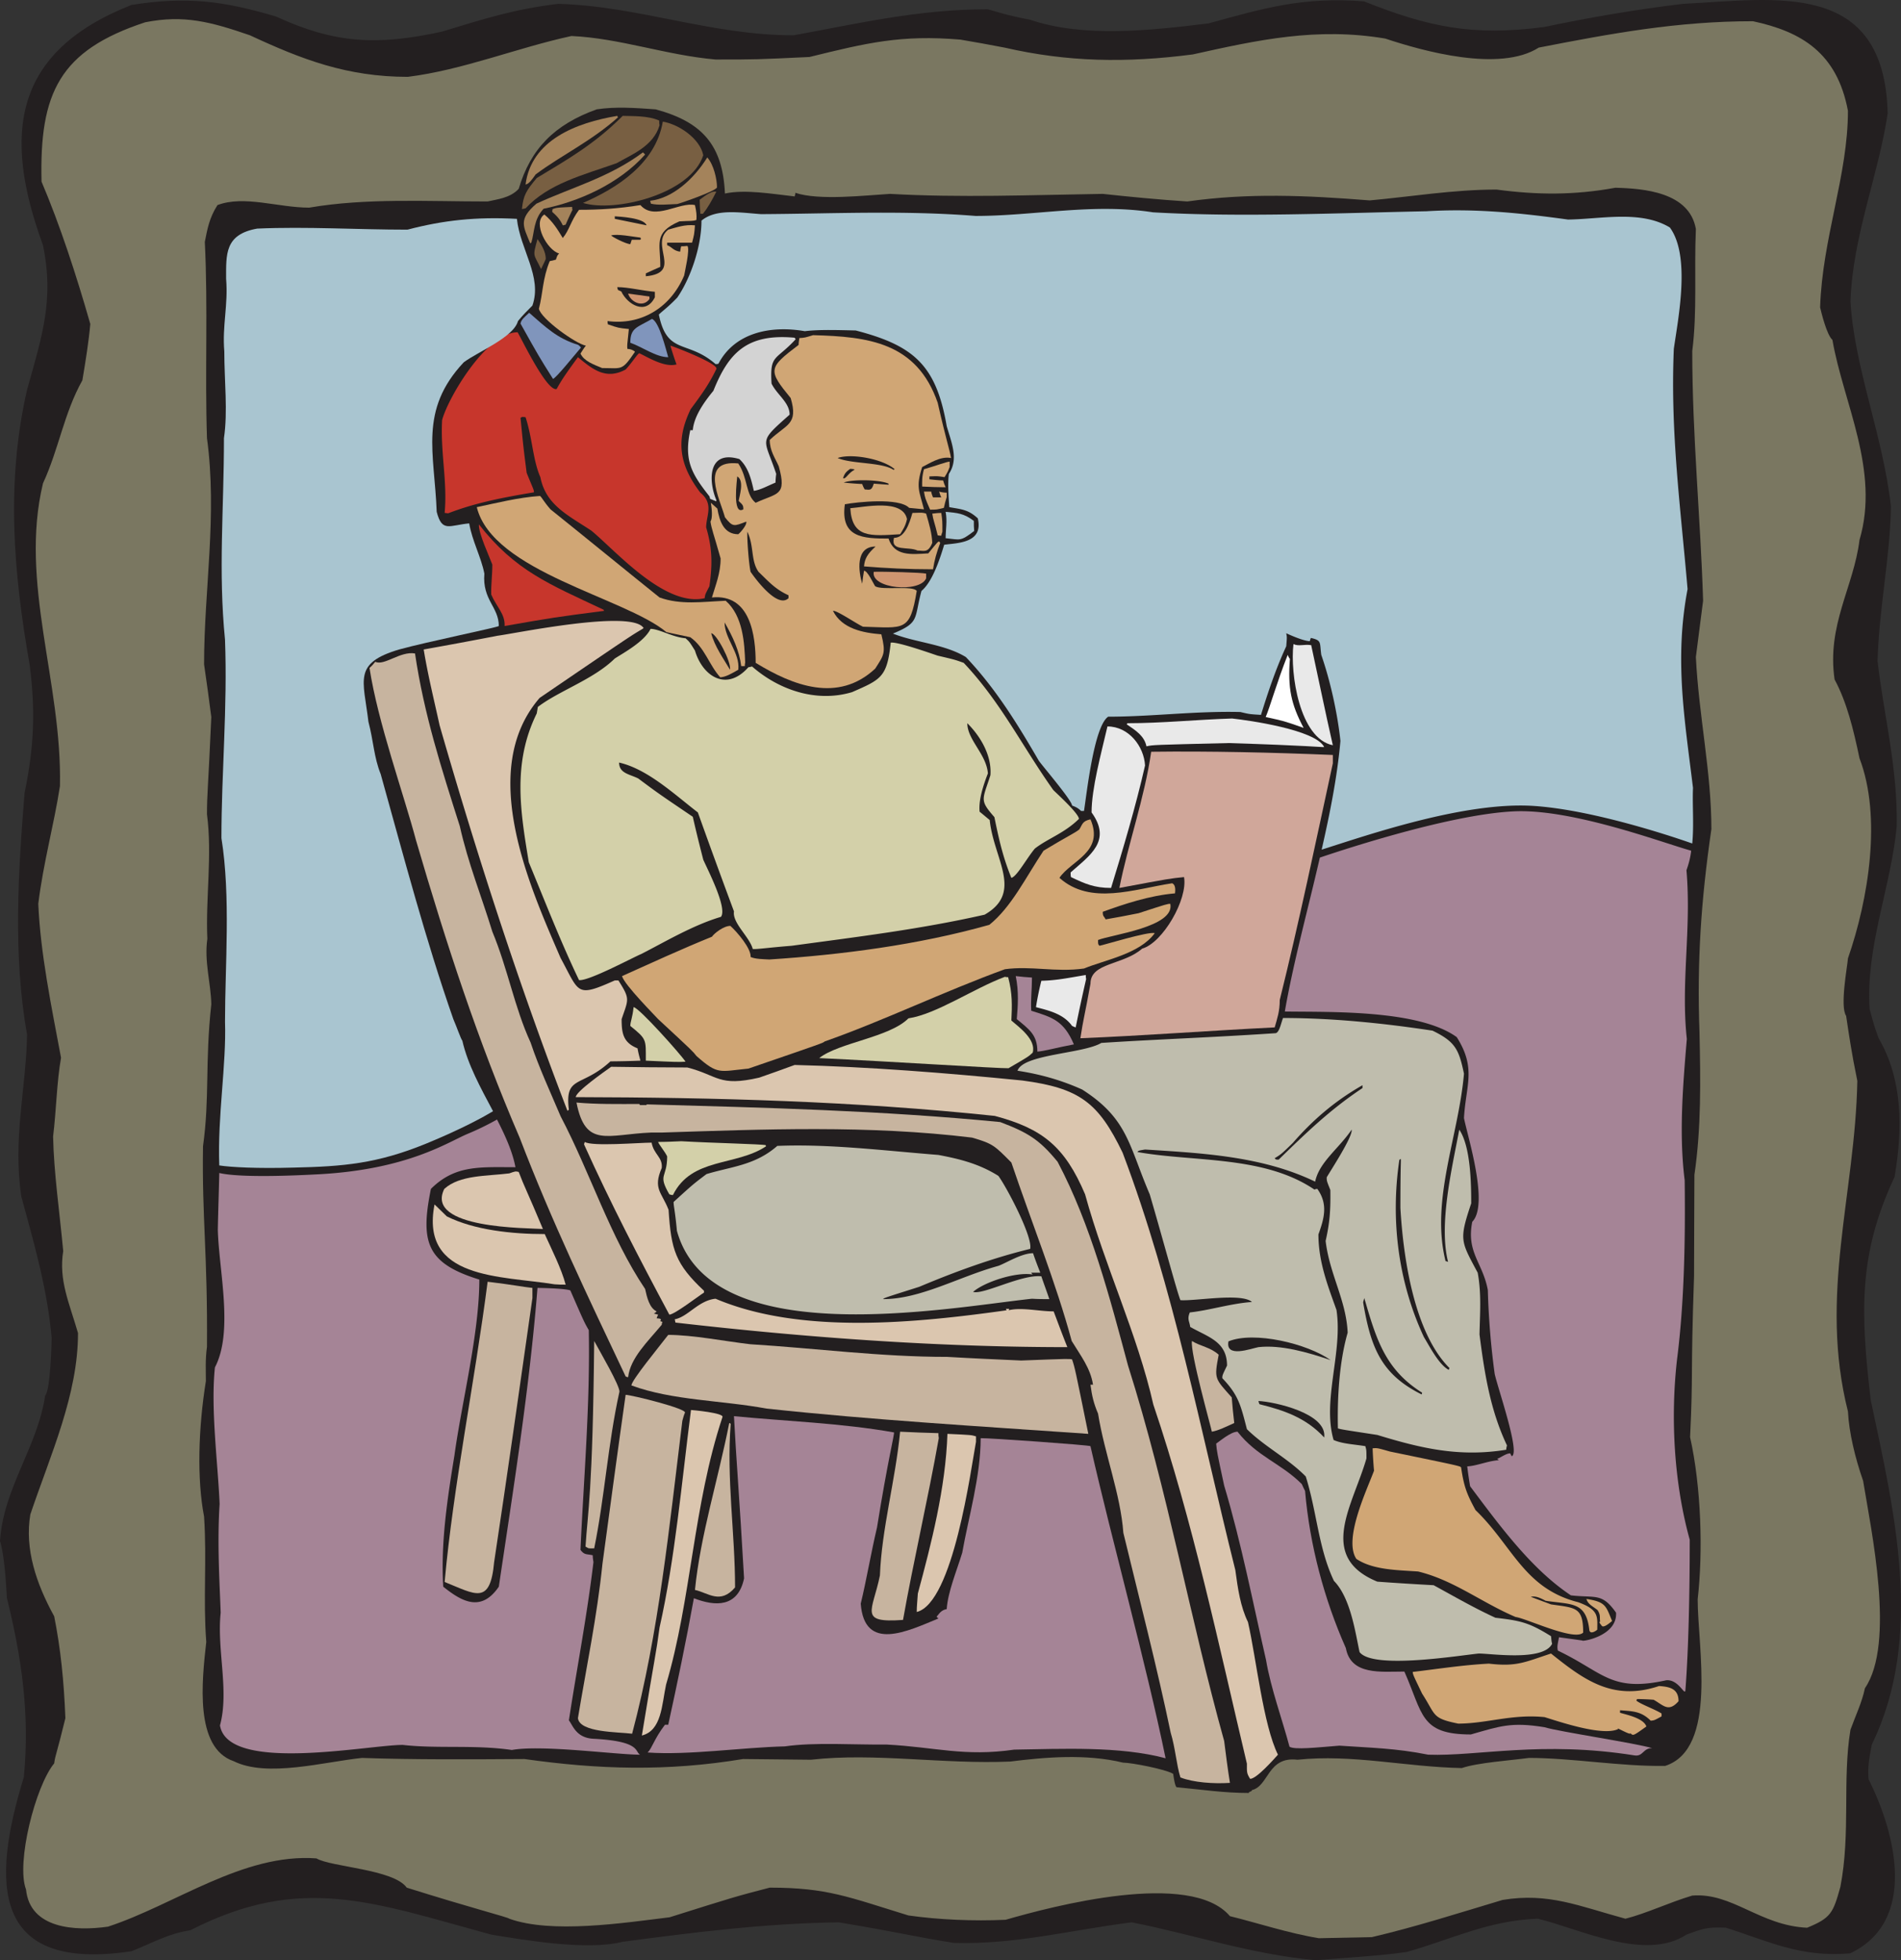
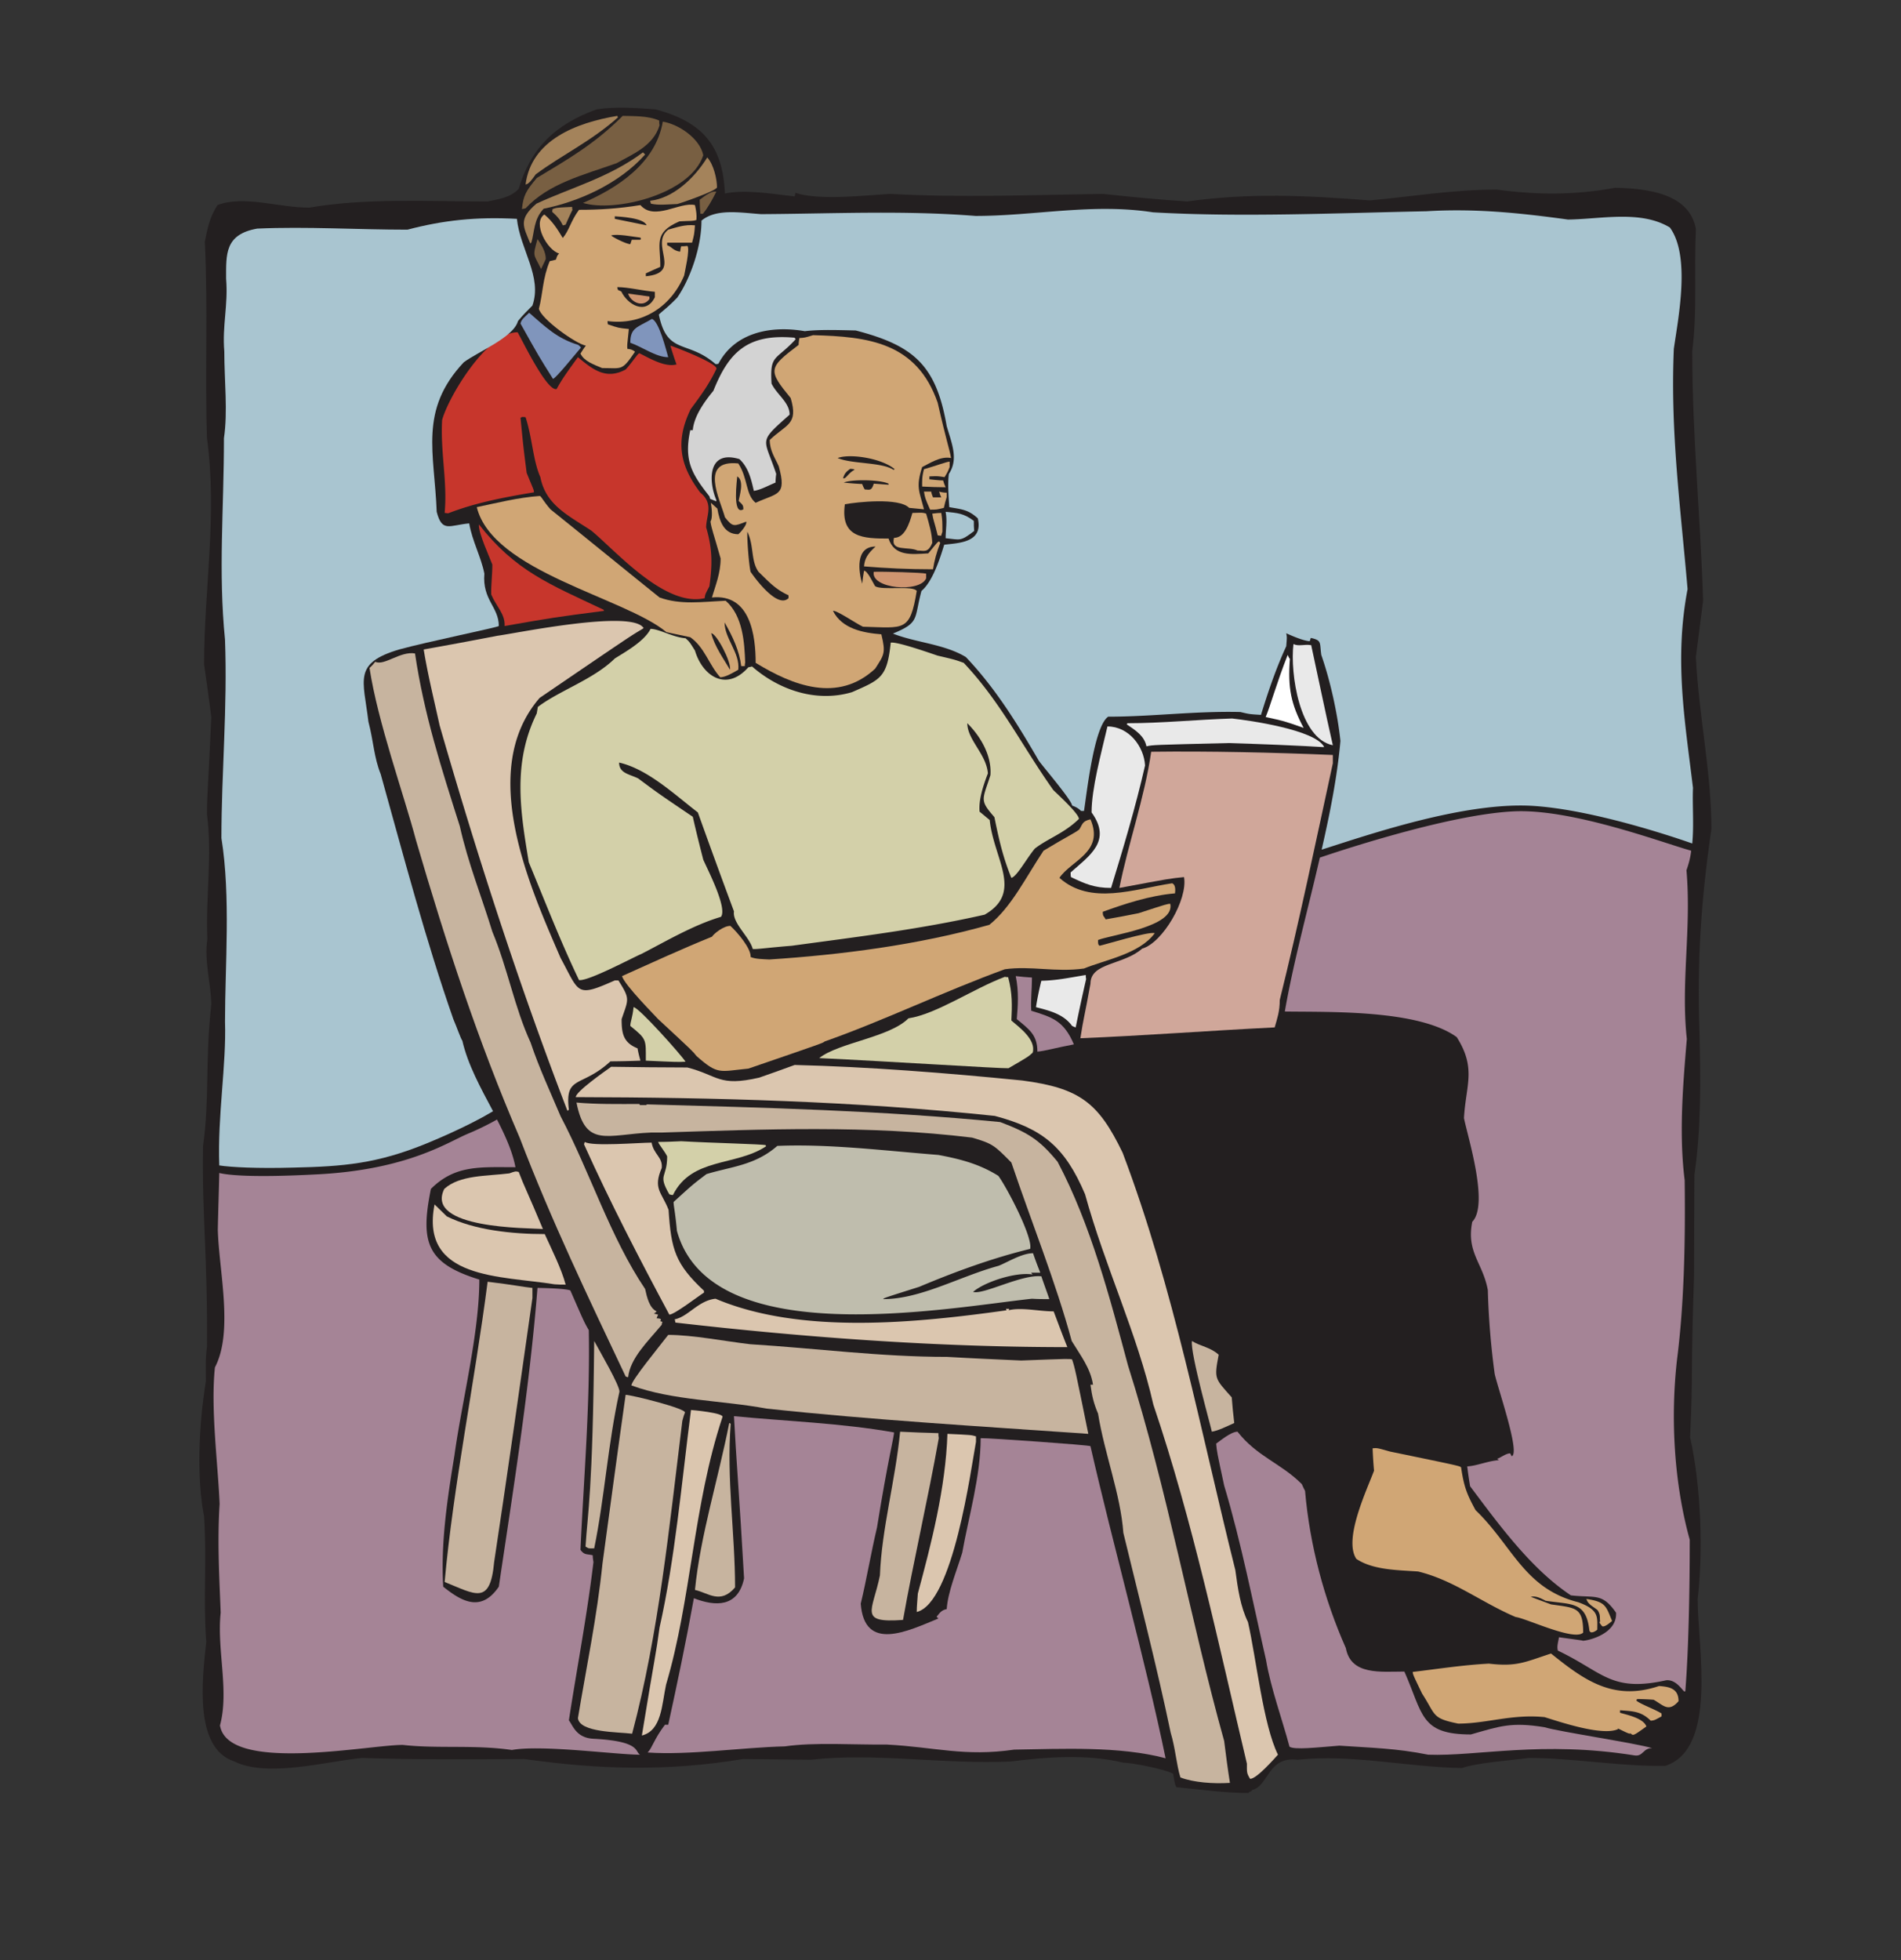
<svg xmlns="http://www.w3.org/2000/svg" width="209.528" height="216.011">
  <rect width="100%" height="100%" fill="#333333" stroke="none" />
-   <path fill="#231f20" d="M144.996 216.01c-7.207-.68-13.574-2.867-20.266-4.18-6.847.876-12.855 2.466-19.585 2.27-4.739-.757-5.375-1.039-12.7-2.27-8.203.118-16.047 1.114-23.847 2.15-3.903.995-10.79-.2-14.453-.797-13.02-3.543-20.98-6.727-33.165-.477-2.43.355-4.257 1.434-6.488 2.309-15.406 2.308-15.488-7.407-11.863-19.192.676-7.086-.281-13.297-1.871-19.746-.082-1.55-.281-4.816-.758-6.25.36-5.812 4.14-10.39 4.977-16.043.597-.598.714-6.012.714-6.371-.476-5.414-1.988-10.59-3.343-15.566-.953-6.41.52-11.825.636-17.836-1.59-8.84-.953-18.196-.277-26.633 1.074-5.137 1.195-9.2.559-14.137-1.832-10.39-2.59-20.223-.282-30.297 1.676-5.972 2.989-9.953 1.754-15.922C.2 14.64 1.555 5.64 14.492.546c5.973-.957 10.031-.477 15.926 1.273 6.488 2.985 11.145 3.227 18.273 1.672 4.618-1.394 7.883-2.469 12.82-3.066C70.349.663 78.352 3.89 87.47 3.89c7.203-1.313 13.773-2.868 21.379-2.868 1.152.282 1.632.559 4.695 1.157 5.895 1.988 13.14 1.195 19.668.398 6.21-1.71 10.434-2.945 17.121-2.43 7.086 2.828 11.98 3.864 19.867 2.828 5.133-1.074 9.992-1.91 15.285-2.55C195.676-.091 207.7-2.321 208.06 12.49c-.997 6.766-3.864 13.535-4.102 20.742.438 7.325 3.586 14.77 4.461 22.57-.078 5.536-1.316 11.231-1.473 17.04.676 5.972 2.227 11.707 2.11 18.234-.637 6.691-3.426 13.219-2.989 20.105.52 1.915.52 1.915.996 3.227 2.668 4.578 2.668 9.992 1.754 15.29-4.023 8.558-3.742 15.007-2.629 24.562 2.547 12.062 5.973 25.957.122 37.98-.243 1.356-.48 2.27-.36 3.82 3.067 6.094 5.375 15.688-2.031 19.192-5.531.476-9.117-1.395-13.695-2.828-2.11-.118-2.668.16-4.34.757-4.578 3.028-11.942-.714-16.403-1.75-5.453.2-9.476 2.27-14.41 3.66-1.273.16-1.394.282-10.074.919" />
-   <path fill="#7a7761" d="M145.355 213.58c-3.386-.558-6.847-1.71-9.792-2.429-4.34-5.136-19.63-1.074-24.727.399-3.582.16-7.324 0-10.707-.477-6.61-2.031-8.957-3.066-15.29-3.066-3.82.996-3.82.996-11.027 3.265-5.175.637-13.019 1.832-17.675.16-.121-.16-4.102-1.156-11.309-3.425-1.433-2.032-8.36-2.27-9.953-3.223-8.082-.598-15.645 5.133-22.973 7.523-3.62.516-8.597.239-9.035-4.101-1.113-2.906 1.035-11.387 3.106-13.895.117-.914.277-1.035 1.234-4.976-.16-4.102-.52-7.645-1.234-11.227-1.993-3.62-3.266-7.445-2.63-11.226 2.231-6.61 5.255-13.18 5.255-19.985-.953-3.304-2.149-5.812-1.63-9.039-.398-4.261-1.034-8.64-1.116-12.62.359-2.946.398-5.973.875-8.68-1.075-5.731-2.266-11.465-2.508-16.961.558-4.54 1.715-8.637 2.39-12.977.239-11.465-4.5-22.414-1.87-33.363 1.75-3.782 2.308-7.723 4.34-11.348.355-2.11.714-4.34.874-6.21-1.55-5.415-3.344-10.907-5.375-15.684C4.34 10.222 6.57 5.56 16.004 2.455c4.223-.835 7.168-.077 11.547 1.435 5.734 2.668 10.707 4.578 17.398 4.578 6.09-.758 11.98-3.184 18.035-4.5 5.332.242 10.43 2.113 15.883 2.59 4.5 0 4.5 0 10.352-.278 6.332-1.555 10.074-2.469 16.64-1.914 1.633.281 3.227.559 4.86.879 6.926 1.59 13.375 1.71 20.742.754 7.164-1.59 13.656-3.024 21.219-1.75 4.18 1.39 12.62 3.742 16.922.996 8-1.555 15.246-2.906 23.609-2.906 5.371 1.152 9.273 3.5 10.469 9.87 0 7.126-2.828 14.056-3.067 21.661.121.516.719 3.023 1.356 3.582 1.195 6.926 5.254 14.371 2.984 22.055-.637 5.176-3.621 9.355-2.746 15.367 1.352 2.508 2.07 5.457 2.746 8.68 2.469 6.449.996 15.527-1.273 22.054-.04.758-.914 5.297-.2 6.332.758 5.137.958 5.653 1.235 7.168-.238 12.461-4.258 23.645-1.035 36.426.12 2.348.797 5.137 1.672 7.645.875 5.375 3.582 17.914.199 22.851-.32 1.555-1.035 3.028-1.594 4.578-.914 5.535.043 11.348-1.113 17.32-.797 2.868-1.035 3.422-3.664 4.497-5.215-.239-8.243-3.899-12.66-3.543-2.547.758-5.016 1.953-7.364 2.55-5.136-1.394-8.48-2.906-13.539-2.07-4.933 1.473-9.633 2.985-14.41 4.098-1.95.043-3.902.082-5.852.12" />
  <path fill="#231f20" d="M188.629 91.358c-1.152 7.922-1.59 14.649-1.313 22.332.121 5.418.2 10.59-.558 15.77 0 2.707-.04 7.086-.04 11.183-.398 11.508-.077 10.235-.437 17.72 1.235 5.534 1.434 12.66.836 17.874 0 5.215 2.23 16.48-3.582 18.356-4.898.078-10.273-.88-15.012-.88-2.066.282-5.652.52-7.402 1.118-6.21-.121-12.062-1.555-18.117-.918-3.305-.398-3.145 2.906-5.016 3.344 0 .199-.316.12-.355.32-2.707 0-5.059-.36-7.965-.637-.2-.238-.316-1.195-.36-1.472-.874-.52-4.617-1.235-5.53-1.235-4.063-.996-8.641-.597-12.423-.12-7.445.32-14.89-.997-21.976-.2-2.508-.04-5.016-.04-7.484-.078-8.403 1.394-15.965 1.152-24.086 0-5.895.039-12.145.078-17.918-.121-4.18.437-10.47 2.191-14.133.36-4.34-1.474-3.504-8.84-3.024-13.138-.359-4.777.078-8.96-.242-13.816-.793-4.14-.637-9.715.2-14.93 0-1.234-.079-2.308.12-3.78.079-10.235-.558-14.177-.437-22.099.754-5.414.2-9.117.914-15.644-.039-2.309-.797-4.7-.437-7.207-.2-4.578.558-9.156-.04-13.735 0-2.308.122-2.667.477-10.71-.238-1.91-.516-3.86-.797-5.813 0-8.242 1.477-16.402.32-24.922-.238-7.207.122-14.41-.238-21.617.278-1.395.477-2.629 1.395-4.063 2.945-1.113 6.687.282 10.11.282 6.292-1.078 12.98-.68 19.667-.68.996-.238 2.469-.355 3.426-1.394 1.312-4.418 3.941-7.086 8.598-8.758 2.07-.317 4.218-.16 6.488 0 5.176 1.394 7.406 3.984 7.644 9.277 2.23-.477 5.176.04 7.684.32.039-.12.082-.28.082-.398 2.586.875 7.723.277 10.43.117 7.722.438 15.566.121 23.449 0 2.945.32 6.21.637 9.316.836 6.77-.953 13.059-.676 20.106-.117 4.457-.399 9.195-1.195 13.972-1.195 4.5.597 8.52.636 13.102-.2 3.14.082 8.16.477 8.875 4.54-.2 4.699.16 9.078-.398 13.456 0 9.356.917 18.434 1.195 27.512-.278 2.067-.52 4.137-.797 6.207.32 6.453 1.71 12.66 1.71 18.953" />
  <path fill="#a58496" d="M186.402 93.745c-.082.758-.28 1.473-.52 2.152.56 6.489-.636 12.38.04 18.59-.438 5.215-.875 10.473-.238 15.567.082 6.53-.04 13.457-.836 19.707-.754 6.57-.317 13.738 1.394 19.906 0 5.574-.12 12.023-.476 16.562-.043.758-.72-1.195-2.114-1.074-6.09 1.352-6.925-.875-11.941-3.265-.121-.438 0-.797.121-1.473.875.121 1.75.238 2.586.36-.2.16 3.86-.438 3.703-3.067-1.555-2.23-2.27-1.594-4.976-1.91-4.38-2.907-7.883-7.723-11.11-12.024a42.277 42.277 0 0 1-.316-2.191c1.035-.04 2.387-.637 3.504-.676a.61.61 0 0 1-.2-.16c.317-.078.954-.598 1.434-.598.04.121.117.2.156.32.996-.277-1.511-7.445-1.87-9.078a86.164 86.164 0 0 1-.755-9.234c-.558-3.027-2.39-4.14-1.715-7.527 1.872-1.91-.515-9.395-.914-11.426.2-3.621 1.395-5.453-.796-8.918-4.22-3.066-14.133-2.746-18.95-2.824.953-5.496 2.547-11.227 3.86-16.961 1.078-.36 14.015-4.778 21.46-5.098 6.41-.277 16.204 3.426 19.47 4.34" />
  <path fill="#a9c5d0" d="M186.004 64.92c-1.473 7.766-.32 14.333.598 21.9-.082 1.91.117 4.058-.082 6.128-2.946-1.035-11.305-3.742-17.516-4.14-7.566-.477-18.074 3.148-23.332 4.82.918-4.024 1.715-8.004 2.07-11.985-.316-2.945-1.074-6.488-2.11-9.476-.198-1.39.083-1.59-1.152-1.871a8.93 8.93 0 0 0-.12.36c-.837-.04-2.59-.876-2.59-.876.082.438.082.438 0 1.434-1.192 2.586-2.028 5.133-2.786 7.562-1.273-.078-1.273-.078-2.27-.316-5.015-.121-9.753.515-14.57.515-1.593 1.075-2.39 8.72-2.667 10.391h-.32c-.356-.36-.677-.476-.993-.598-.039-.597-3.148-4.218-3.664-4.937-2.309-3.98-4.777-8-8.043-11.426-2.348-1.433-5.531-1.59-8.039-2.586 2.984-1.234 2.309-1.594 3.145-4.699 1.19-.996 1.988-3.383 2.507-5.094 1.551-.199 4.34-.199 3.703-2.906-1.078-.996-1.832-.996-3.144-1.234-.043-.758-.203-2.551-.043-3.664 1.078-1.633.32-3.344-.238-5.254-1.157-6.688-3.582-8.88-10.032-10.551-1.87-.04-3.98-.121-5.613.078-3.902-.676-7.766.238-9.516 3.586-.12.039-.238.039-.32.039-3.105-2.707-5.332-.957-6.25-5.457.399-.398.957-.754 2.031-1.871 1.434-2.07 2.668-5.57 2.668-8.477 1.633-1.355 4.258-.879 6.567-.718 7.765-.04 15.687-.438 23.648.199 6.531 0 12.903-1.434 19.551-.399 9.715.559 20.223.082 30.137-.117 5.254-.32 10.113.156 15.605.914 3.582-.039 8.004-1.074 11.227.875 2.308 3.145.918 9.992.437 13.38-.394 9.233.758 17.554 1.516 26.472" />
  <path fill="#d0a675" d="M185.008 187.464c-1.113 1.273-1.672.437-2.746-.16a27.52 27.52 0 0 0-1.832-.078c0 .039-.04.12-.082.16.441.398 2.03.953 2.789 1.433v.317c-.797.437-.797.437-1.196.476-1.074-1.074-2.027-1.035-3.382-1.152v.277c.796.239 2.586.598 2.906 1.512-1.516 1.078-1.434 1.039-1.793.719.2.36-1.711-.758-1.313-.438-1.71.836-6.57-.836-8.12-1.312-3.626-.36-6.372.715-9.516.715-2.946-.598-2.43-.915-3.98-3.305-.997-2.07-.997-2.07-1.036-2.39 2.707-.317 5.414-.755 8.398-.915 3.067.36 3.942-.16 6.848-1.113 3.586 2.867 6.809 5.293 11.906 3.582 1.153.078 2.149.277 2.149 1.672m-7.324-8.84c-.243.2-.88.758-1.118.558-.039-.078-.437-.476-.199-.476-.078-.52.082-.676-.277-1.273-.477-.399-1.074-.637-1.235-1.235 2.149.317 2.149.797 2.829 2.426" />
  <path fill="#d0a675" d="M176.05 179.58c-.16.161-.796.56-.874.04-.36-3.184-1.992-2.785-4.82-3.223-.594-.32-1.114-.558-1.633-.437.718.277 1.476.555 2.23.836 2.707.394 3.543.277 3.543 3.105-.953.992-6.328-1.593-7.445-1.715-3.82-1.632-6.809-4.058-10.746-5.015-2.27-.16-4.98-.16-6.809-1.39-1.434-2.153 1.113-7.49 1.95-9.716a44.998 44.998 0 0 1-.157-2.468c.516-.043.516-.043 1.91.355 7.723 1.594 7.723 1.594 7.844 1.754.316 2.148.637 2.945 1.59 4.7 4.062 3.898 5.336 8.636 11.308 10.148 2.348.84 2.11 1.632 2.11 3.027" />
  <path fill="#a58496" d="M182.102 192.64c-.997-.04-.997.957-1.95.796-10.234-1.632-17.32.118-22.734-.078-3.582-.718-6.371-.758-9.793-.996-2.508.2-4.938.477-5.496.117-.754-2.867-2.07-6.449-2.586-9.554-1.434-6.25-2.707-12.86-4.617-19.23-.797-3.7-.797-3.7-.88-4.618.321-.2 1.595-1.312 2.352-1.312 2.149 2.746 4.778 3.464 7.086 5.773.118.277.239.516.36.754.515 5.973 2.11 11.945 4.496 17.32.558 3.024 3.863 2.586 6.45 2.586 2.07 4.66 1.714 6.93 7.327 6.93 3.223-.918 4.457-1.395 8.121-.797 1.512.477 10.27 1.789 11.864 2.309" />
-   <path fill="#bfbdad" d="M171.074 181.132c-.957 1.953-6.687 1.078-8.082 1.078-2.11.2-11.668 1.789-13.14-.16-.477-2.192-.993-5.973-2.825-7.844-1.71-3.582-1.87-7.563-3.105-11.504-1.953-1.992-4.461-3.227-6.488-5.215-.68-2.629-.918-3.746-2.711-5.617 0-.316 0-.316.52-1.39 0-2.669-2.11-3.145-4.06-4.262-.081-.637-.359-.836-.042-1.594 2.191-.238 4.539-.992 6.847-1.152-1.152-1.036-6.25-.079-7.883-.2-.355-.836-1.988-6.925-3.382-11.664-2.309-5.375-2.391-8.32-7.446-11.547-2.386-1.074-4.738-1.71-7.125-2.07.598-1.832 7.246-1.871 9.235-3.066 6.011-.395 12.105-.594 19.23-1.075.399-.117.559-1.035.797-1.671 5.375 0 10.988.558 16.48 1.394 2.547 1.234 2.907 2.11 3.465 4.738-.597 6.926-3.703 13.934-2.03 20.66.077 0 .16.04.276.083-1.035-4.141.399-10.153 1.235-14.57 1.277 1.87 1.316 6.09 1.316 8.12-1.355 4.059-1.156 4.141.715 7.641.438 2.312.238 4.7.2 6.809.558 4.34 1.195 8.363 3.027 12.222-.04.16-.082.32-.082.477-5.176.84-9.395-.156-14.211-1.63-3.903-.597-3.903-.597-4.34-.718-.078-3.183.12-7.246 1.074-10.55-.16-3.583-1.988-6.41-2.43-10.11.442-1.953.559-3.305.52-5.617-.399-.992-.399-.992-.399-1.39.278-.52 2.907-4.5 2.747-5.255-1.434 2.11-3.582 3.582-4.02 5.73-5.852-2.827-12.539-3.144-18.75-3.542-.719.12-.719.12-.84.277 6.25 1.117 13.938.36 19.512 4.14a.739.739 0 0 1 .316-.077c1.235 1.71.72 3.343.121 5.015 0 3.028 1.036 5.653 1.989 8.32.718 4.622-1.59 9.954-.317 14.333.992.437 2.309.48 3.5.68.121.437.121.437.121 1.35-1.472 5.138-5.492 10.829 1.196 13.579 2.07.156 4.14.277 6.21.394 2.192 1.196 4.458 2.508 6.81 3.586 2.745.317 3.698.516 6.128 2.032.04.316.04.554.121.832" />
  <path fill="#231f20" d="M159.688 150.956c-1.075-.559-2.07-2.508-2.747-3.621-2.789-5.973-3.703-12.781-2.707-19.508a.482.482 0 0 1 .157-.121c.043.238-.04.598-.04 5.414.32 5.496 1.512 13.734 5.415 17.637-.04.082-.079.12-.079.199m-2.987 2.707c-4.497-2.23-5.614-5.215-6.45-10.113 0-.157.082-.317.121-.516 1.313 4.54 2.309 7.883 6.371 10.43 0 .082-.043.12-.043.199m-6.527-33.762c-3.664 2.43-6.371 5.098-9.238 7.883-.317 0-.317 0-.438-.156.719-.442.719-.442 1.992-1.676 2.11-2.426 4.54-4.578 7.684-6.367v.316" />
-   <path fill="#d0a79a" d="M146.906 84.112c-1.91 8.797-3.742 17.598-5.851 26.078 0 1.274-.278 2.028-.559 3.024-7.285.36-14.45.914-21.418 1.195.32-2.11.52-2.707 1.113-6.012 0-2.351 3.625-2.03 5.696-3.863 2.27-.637 5.054-5.453 4.617-7.883-1.59.16-1.59.16-7.125 1.196.914-4.7 2.785-9.954 3.504-15.008 6.449-.082 13.375.078 20.023.355v.918" />
+   <path fill="#d0a79a" d="M146.906 84.112c-1.91 8.797-3.742 17.598-5.851 26.078 0 1.274-.278 2.028-.559 3.024-7.285.36-14.45.914-21.418 1.195.32-2.11.52-2.707 1.113-6.012 0-2.351 3.625-2.03 5.696-3.863 2.27-.637 5.054-5.453 4.617-7.883-1.59.16-1.59.16-7.125 1.196.914-4.7 2.785-9.954 3.504-15.008 6.449-.082 13.375.078 20.023.355" />
  <path fill="#e9e9e9" d="M146.906 82.12c-3.664-.715-4.734-7.922-4.34-11.148.559.28 1.157 0 1.954.12.796 3.665 1.55 7.368 2.386 11.028" />
  <path fill="#231f20" d="M146.668 149.882c-2.547-.875-5.492-1.711-7.961-1.434-.836.16-3.664 1.234-3.305-.637 2.825-1.156 8.68.239 11.266 2.07m-.715 8.52c-2.031-2.191-4.422-2.984-7.129-3.664-.078-.117-.078-.238-.117-.355 1.711.078 7.602 1.351 7.246 4.02" />
  <path fill="#e9e9e9" d="M145.953 82.32c-.238.038-1.594-.16-10.55-.438-8.321.199-8.321.199-9.04.36-.238-1.157-1.191-1.755-2.187-2.43.039 0 .078-.079.078-.118 3.781 0 7.683-.398 11.547-.52 1.832.2 9.195 1.235 10.152 3.145" />
  <path fill="#fff" d="M143.684 80.21c-2.153-.758-2.153-.758-4.18-1.195.476-1.114 1.23-3.82 2.426-6.848.082.16.12.32.242.437-.242 3.188.117 4.977 1.512 7.606" />
  <path fill="#dbc6af" d="M140.855 193.358c-.437.477-2.347 2.664-3.066 2.664-.398-.636-.355-.754-.355-1.672-3.11-13.097-5.934-26.632-10.313-39.57-1.754-7.765-5.336-15.21-7.523-23.172-2.23-5.254-4.7-7.246-9.953-8.64-15.489-1.633-30.778-2.032-46.184-2.07 0-.598 3.066-2.747 3.902-3.344 2.785.039 5.575.078 8.399.078 3.425.879 3.425 2.152 7.922 1.117 1.277-.438 2.59-.918 3.902-1.395 8.121.2 16.723.875 25.082 1.711 6.332.836 8.402 2.43 11.07 7.965 5.653 14.93 8.598 30.735 12.418 45.98.281 2.07.559 4.024 1.395 5.735.918 4.02 1.672 11.309 3.304 14.613" />
  <path fill="#c7b49f" d="M136.04 156.808c-.876.398-1.75.835-2.47.957-.039-.32-2.43-8.797-2.191-9.993.957.598 2.031.676 2.945 1.512-.515 2.707-.433 2.586 1.438 4.7.078.952.156 1.87.277 2.823" />
  <path fill="#d0a675" d="M129.508 98.444c-2.824.239-5.653 1.196-7.961 2.031 0 .555.121.438.316.836 1.196-.199 2.39-.437 3.625-.68 3.184-1.034 3.184-1.034 3.504-1.034.516 2.55-6.449 3.386-7.965 3.984 0 .476 0 .476.16.637.481-.082 5.376-1.594 6.094-1.395-1.672 2.309-5.496 2.945-7.804 3.902-3.145.438-5.813-.32-8.72.079-6.769 2.468-13.417 5.695-19.866 7.96-.16.16-.16.16-8.399 2.989-3.226.316-3.344.719-5.734-1.395-.399-.515-.399-.515-4.219-4.058-.121-.16-3.742-3.785-3.98-4.739 3.105-1.394 6.566-2.984 9.91-4.34.242-.359 1.273-1.195 2.031-1.195.758.68 2.309 2.508 2.23 3.426.516.238 1.352.238 2.07.277 7.884-.515 16.364-1.593 24.247-3.82 2.426-1.953 3.98-5.176 5.969-8.164 2.55-1.55 3.464-1.95 3.945-2.348.355-.558.316-.914 1.23-1.113 1.555 3.621-2.148 4.54-3.421 6.45 3.421 3.062 8.242 1.234 12.421.597.477.2.317.992.317 1.113" />
  <path fill="#a58496" d="M128.473 193.753c-5.055-1.352-11.383-1.035-16.68-.953-5.535.797-8.68-.278-14.055-.559-3.582.04-7.922-.277-11.226.2-4.817.12-10.59.995-15.13.675.52-.516.677-1.434 1.911-3.062h.36c.995-4.54 1.952-9.118 2.827-13.938 2.348.918 4.856 1.035 5.532-2.187-.516-9.04-.875-13.22-1.114-17.875 5.653.554 11.786.753 17.637 1.789.078.16-.676 3.027-1.87 10.472-.677 2.867-1.157 5.774-1.794 8.399.399 5.375 5.176 3.027 8.563 1.633-.082-.079-.16-.118-.2-.2.239-.238.438-.715 1.114-.836.12-1.87 1.074-4.14 1.71-6.21.68-3.86 2.032-8.438 2.032-12.622.758-.039 11.984.758 12.101.88 2.43 10.667 6.094 23.765 8.282 34.394" />
  <path fill="#e9e9e9" d="M126.207 84.35c-.996 4.418-2.469 9.356-3.746 13.497-1.871 0-2.906-.477-4.418-1.196-.04-.156-.04-.316-.04-.515 2.11-1.871 4.579-3.465 2.31-6.61 0-2.629 1.035-6.41 1.75-9.476 2.351 0 4.023 2.191 4.144 4.3" />
  <path fill="#c7b49f" d="M119.953 158.003c-11.941-.836-23.648-1.512-35.473-2.785-4.933-.918-10.351-.88-14.886-2.551 0-.555 3.023-4.219 4.058-5.57 2.707 0 6.29.714 9.04 1.03 7.203.442 14.292 1.395 21.734 1.395 2.71.16 5.418.278 8.125.399 5.293-.2 5.293-.2 5.613-.121.316.957.316.957 1.79 8.203" />
  <path fill="#e9e9e9" d="M119.715 107.878a197.65 197.65 0 0 0-1.152 5.336c-.16-.04-.282-.117-.399-.16-.957-1.352-2.629-1.711-3.98-2.07.156-.993.355-1.95.593-2.907 1.715-.04 2.95-.316 4.899-.637 0 .121 0 .282.039.438" />
  <path fill="#d3d0a9" d="M118.918 90.241c-1.629 1.594-3.422 2.152-4.855 3.266-.875 1.035-1.993 3.105-2.59 3.226-.914-2.23-1.352-4.14-1.871-6.691-1.672-1.91-1.313-1.871-.438-4.617.16-2.07-.992-4.18-2.547-5.73 0 1.827 2.11 3.421 2.27 5.53-.559 1.434-1.035 2.989-.914 4.223.355.277.715.594 1.113.914.437 4.301 3.742 7.961-.559 10.43-7.207 1.633-14.25 2.469-21.257 3.426-2.547.199-3.782.398-4.301.359-.36-1.355-2.27-2.867-2.07-4.145a873.662 873.662 0 0 1-3.981-10.906c-2.59-1.992-5.535-4.777-8.68-5.496 0 1.195 1.157 1.274 2.11 1.754 2.191 1.633 2.191 1.633 6.011 4.219.36 1.594.758 3.187 1.157 4.738.554 1.234 2.668 5.336 1.949 6.29-3.106.917-6.29 2.827-8.797 4.1-.957.4-5.856 3.028-6.848 2.868-1.992-4.14-3.703-8.559-5.535-12.977-.914-5.535-1.832-10.91.875-16.406.04-.238.082-.476.121-.715 2.348-1.793 6.13-3.027 8.48-5.336.993-.636 3.262-1.87 3.942-3.265.953 0 2.426.918 3.86 1.035.437.398.437.398 1.035 1.355.836 2.825 3.465 4.578 5.894 1.832.117 0 .238-.039.399-.082 2.906 2.551 7.046 4.024 11.027 2.828 3.184-1.394 3.86-1.632 4.258-5.453.719-.12 4.222 1.114 5.176 1.434 1.87.437 1.87.437 2.867.793 4.101 4.34 6.449 9.2 9.875 14.016.355.359 2.824 2.59 2.824 3.183" />
  <path fill="#a58496" d="M118.363 115.085c-1.914.36-3.304.758-4.023.797 0-1.832-.875-2.43-2.27-3.582.121-1.434.239-3.067-.117-4.739.598.079 1.192.118 1.79.16 0 1.391-.157 2.47-.079 3.66 2.309.72 3.582 1.075 4.7 3.704" />
  <path fill="#dbc6af" d="M117.645 148.448c-14.454 0-28.98-1.074-43.196-2.707-.039-.121-.039-.238-.082-.36 1.477-.277 2.59-2.07 4.5-2.269 9.395 3.985 22.137 2.668 32.09 1.274a.296.296 0 0 1-.078-.157h.355c0 .04-.039.118-.078.157 1.434-.356 3.344.12 4.977.12.515 1.356.996 2.669 1.512 3.942" />
  <path fill="#bfbdad" d="M115.656 143.155c-.64 0-1.277 0-1.914-.043-9.515 1.035-35.433 5.934-39.133-7.484-.199-2.188-.398-2.906-.359-3.184 2.148-1.953 2.148-1.953 3.621-3.066 2.75-.836 5.336-.953 7.805-3.106 5.734-.238 11.746.52 17.758.996 2.308.438 4.457.957 6.609 2.309.953 1.313 3.82 6.77 3.5 8.043-4.258 1.035-8.438 2.586-12.223 4.18-3.898 1.234-3.898 1.234-3.98 1.355 4.14 0 8.36-2.473 12.703-3.664.875-.32 2.547-1.394 3.82-1.394.239.718.516 1.433.797 2.148h-.996a.61.61 0 0 0 .16.2c-1.87-.317-5.336.835-6.57 1.913 1.113.356 5.336-1.953 7.523-1.715.282.836.598 1.672.88 2.512" />
  <path fill="#d3d0a9" d="M113.824 115.999c-.476.441-.476.441-2.668 1.715-.918.039-13.219-.758-20.863-1.117 2.152-1.711 7.727-2.266 9.836-4.38 3.105-.476 7.125-3.261 10.629-4.577.12.039.238.039.36.039.476 1.793.437 3.105.355 4.777.879.758 2.75 2.113 2.351 3.543" />
  <path fill="#dbc6af" d="M107.574 158.878c-.558 2.988-2.508 17.758-6.531 18.754 0-.68.082-1.317.121-2.032 1.473-5.453 3.063-11.625 3.262-17.597 2.629.12 2.629.12 3.148.277v.598" />
  <path fill="#a9c5d0" d="M107.375 58.51c-1.555 1.196-1.516.958-3.148.798 0-.915.199-1.91 0-2.907 1.316.121 1.992.16 3.109.996 0 .399 0 .758.039 1.114" />
  <path fill="#d3d3d3" d="M78.27 54.968c-.04-.118-.04-.196-.079-.278-1.949-2.468-2.828-3.941-2.109-7.285h.277c.121-1.433 1.118-2.945 2.27-4.34 1.672-4.18 3.703-6.332 8.957-5.851.039.078.082.117.121.16-2.23 2.426-2.867 1.629-2.668 4.894.598 1.235 1.992 2.07 1.992 3.426-3.543 3.145-2.828 2.469-1.476 6.528a7.7 7.7 0 0 0-.078.957c-1.036.437-1.633.793-2.387.914-.281-1.196-.559-2.547-1.594-3.504-3.582-1.074-3.383 2.547-2.547 4.5v.16l-.68-.281" />
  <path fill="#d0a675" d="M104.824 50.472c-1.191-.239-2.426.636-3.183.992-.715 2.23-.32 2.629.199 4.66-.559-.04-1.074-.121-1.633-.16-1.113-1.156-5.773-.637-7.086-.399-.516 3.703 2.031 3.782 4.816 3.782.637 1.953 2.47 1.753 4.38 1.632 1.035-1.273 1.035-1.273 1.195-1.312.039.039.082.121.12.16-.398 1.035-.64 1.91-.796 2.906-2.746 0-5.176-.12-7.606-.32.079-.875.399-1.39 1.274-2.188-2.27 0-1.871 2.786-1.473 4.102.04-.441.121-.957.2-1.437.398 0 1.035 1.437 1.234 1.714.797.477 4.18-.12 4.578.516-.754 4.54-1.352 4.063-5.93 3.941-.758-.355-2.906-1.832-3.304-1.75.992 1.989 3.343 2.43 5.332 2.586.52 2.11.28 2.27-.676 3.782-4.102 3.824-9.078 1.87-13.176-.637 0-2.945-.559-7.64-4.82-7.203.398-1.356.957-2.668.957-4.301-.797-2.828-.996-3.223-1.117-4.059.242-.398.16-1.316.043-2.074l.714.637c.239 1.394.72 2.828 2.309 2.828.082-.04.996-.996.875-1.39-1.352.515-1.473.636-2.348-.481-.554-2.031-2.863-6.371 1.473-5.93 1.074 1.63.797 3.461 1.914 4.336 2.387-1.113 3.461-.715 2.547-4.02-.398-.913-.996-1.71-.996-2.906 1.832-1.75 3.183-1.671 2.308-4.617-2.507-3.066-2.507-3.304.875-5.855 0-.235.043-.477.082-.754.598-.04.598-.04 1.512-.32 6.09.16 11.426.796 13.735 7.445.996 4.379 1.234 4.82 1.472 6.094" />
  <path fill="#d0a675" d="M104.668 51.464c-.2.52-.2.52-.559 1.117-.757-.121-.757-.121-1.671-.082v.32c.476.04.996.121 1.511.121.082.278.16.516.278.754-.875 0-1.711-.039-2.586-.078 0-.559-.04-1.035.199-1.91 1.273-.36 2.508-.836 2.828-.836v.594m-.32 3.308c-.121.395-.239.793-.317 1.192-.797.199-.797.199-1.515.199-.555-1.273-.555-1.273-.676-1.992h.797c.039.242.117.441.199.637h.914c-.117-.196-.156-.395-.238-.637.281.082.558.12.836.12v.481m-.477 3.821c-.039.16-.121.316-.121.437-.117 0-.238 0-.398-.039-.36-1.512-.477-1.594-.598-2.39.32-.04.637-.079.996-.079.121.875.121.875.121 2.07" />
  <path fill="#c7b49f" d="M103.473 158.48c-1.196 6.73-2.79 13.538-3.942 20.027-4.976.36-3.344-.957-2.547-4.899.196-5.133 1.711-10.508 2.227-15.843 1.394.078 2.828.117 4.223.16 0 .199 0 .355.039.554" />
  <path fill="#d0a675" d="M102.754 59.827c-.477 1.152-.914.836-1.629.836-1.035-.48-2.988.16-2.59-1.395 1.156 0 1.672-1.472 2.031-2.746 1.153-.039 1.153-.039 1.512.078.36 1.235.637 2.192.676 3.227" />
  <path fill="#cf9570" d="M102.078 63.73c-.676 1.628-6.129 1.152-5.773-.72 1.035-.038 5.336.079 5.773.2v.52" />
-   <path fill="#d0a675" d="M99.969 57.198c-.16.797-.52 1.274-.758 1.672-3.262.2-5.293.438-5.492-2.867 1.55-.117 5.773-1.074 6.25 1.195" />
  <path fill="#231f20" d="M98.496 51.784c-1.273-.875-4.617-.637-6.172-1.312 1.395-.52 4.899.039 6.29 1.234-.04 0-.079.039-.118.078m-.558 1.633c-.56-.04-1.075-.082-1.633-.121-.239.797-.438.676-.996.637a2.903 2.903 0 0 1-.278-.598A33.226 33.226 0 0 1 93 53.179c.797-.36 3.863-.36 4.938.117v.12m-3.782-1.632c-.719.399-.918 1.035-1.234.914.121-.355.2-.637.797-1.035.476.043.476.043.437.121M86.91 65.917c-1.195 1.156-3.582-2.031-4.18-2.906-.199-.875-.398-3.582-.359-4.418.758 1.55.36 3.183 1.234 4.418 1.157 1.113 1.832 1.91 3.305 2.586v.32" />
  <path fill="#d3d0a9" d="M84.441 126.311c-3.343 2.23-8.199 1.196-10.27 5.375-.16 0-.28-.039-.398-.078-1.316-2.27-.238-1.754-.238-4.18-.242-.519-.918-1.316-.996-1.593.875 0 1.711-.04 2.547-.078 3.383.195 8.996.316 9.316.437 0 .04 0 .078.04.117" />
  <path fill="#d0a675" d="M82.133 73.003c-.04.16-.04.281-.04.398h-.398c-.199-1.672-.918-3.222-1.832-4.816 0 1.793 1.711 3.344 1.512 5.215-.836.48-1.39.797-1.988.836-1.235-1.352-1.715-3.305-3.305-4.418-.875-.2-1.754-.36-2.629-.559-4.578-3.82-19.148-6.648-20.902-13.773 2.07-.438 4.62-1.078 6.969-1.235.238.2.359.555 1.152 1.473 4.023 3.223 8.004 6.488 12.023 9.715 2.313.836 4.66.476 7.29.36 1.91 1.671 2.07 4.655 2.148 6.804" />
  <path fill="#231f20" d="M81.934 56.124c-1.274.754-.676-3.383-.676-3.625.836.48.199 2.273.16 2.707.477.441.516.52.516.918" />
  <path fill="#c7b49f" d="M81.02 174.925c-1.633 1.91-2.95.597-4.422.277.597-6.012 2.55-12.144 3.78-18.394.044 0 .083.043.161.082-.477 6.011.48 12.062.48 18.035" />
  <path fill="#231f20" d="M80.46 73.8c-.675-1.153-1.71-2.586-2.07-4.02.56 0 2.231 3.145 2.07 4.02" />
  <path fill="#dbc6af" d="M79.625 156.17c-3.227 9.716-3.426 20.106-6.21 29.462-.478 2.23-.478 5.058-2.669 5.613 1.434-8.797 1.555-8.918 1.95-11.902 1.714-7.606 2.429-15.926 3.464-23.97.082 0 3.742.321 3.465.798" />
  <path fill="#a4835b" d="M79.027 20.651c-.12.399-3.902 1.711-4.379 1.832-1.113.04-2.07.157-2.906-.039-.039-.082-.039-.199-.078-.32 2.465-.277 4.816-2.387 6.29-4.777.714.796 1.073 2.39 1.073 3.304" />
  <path fill="#c7362c" d="M78.95 40.675c-.88 1.832-1.833 3.066-2.829 4.422-1.71 3.543-1.195 6.207 1.074 9.195 1.516 1.234.637 2.547.637 3.824.719 2.426.68 4.18.36 6.488-.477.914-.477.914-.52 1.313-4.418 1.035-9.91-5.336-12.5-7.445-2.586-1.711-5.016-2.825-5.613-5.891-.836-1.91-.875-4.3-1.633-6.61-.399-.038-.399-.038-.555.079.316 3.226.316 3.226.676 6.054.637 1.59.836 1.91.797 2.149-3.344.555-6.45 1.152-9.438 2.308-.16 0-.277-.039-.398-.039.32-3.464-.477-6.648-.278-10.234.637-2.426 4.899-9.672 8.32-9.672.438.715 3.227 6.567 4.302 6.25.597-1.113 1.39-2.191 2.347-3.504 1.594 1.313 3.067 2.547 5.258 1.356.715-.758 1.313-1.754 1.512-1.793.996.476 2.785 1.593 4.097 1.234a32.104 32.104 0 0 1-.675-2.07c.437.117 5.414 2.031 5.058 2.586" />
  <path fill="#785f42" d="M78.95 21.128c-.52 1.035-.958 1.793-1.473 2.43h-.282c-.039-.52-.078-1.036-.078-1.555.238-.117 1.192-1.035 1.832-.875" />
  <path fill="#dbc6af" d="M77.594 142.436c-.637.399-3.266 2.43-3.82 2.43-3.266-6.094-6.493-12.305-9.399-18.754 0-.078.043-.16.082-.277.754.52 6.012.078 7.363.078.239 1.316 1.235 1.594 1.117 2.789-.996 2.309 0 2.668.754 4.617.282 4.418.758 5.973 3.903 8.918v.2" />
  <path fill="#785f42" d="M77.516 17.108c-1.395 4.301-9.754 6.328-13.258 5.254 3.664-1.59 8-4.297 8.797-8.957 1.754.278 4.101 1.871 4.46 3.703" />
  <path fill="#d0a675" d="M76.758 24.233c-.399.16-.598.082-1.871.16-2.946 1.274-2.07 2.508-2.11 5.016-.558.238-1.074.477-1.593.719v.316c4.14-.398.359-3.465 2.468-5.136.875-.239 1.832-.598 2.946-.477-.078.996-.078.996-.317 1.91h-2.746v.281c.555.2.637.594 1.43.715.043-.199.043-.398.12-.597.2 0 .438 0 .677-.04.32.317-.317 2.985-.356 3.266-1.554 3.66-4.86 5.492-8.441 5.016 0 .117 0 .238.039.36 1.156.398 1.156.398 2.308.515-.199 1.832-.199 1.832-.16 2.191.282 0 .641.117.836.317-1.472 2.148-1.39 1.793-3.62 1.793-.958-.399-1.993-.758-2.388-1.594.196-.278.356-.598.594-.875-1.113-.2-4.937-2.946-5.176-4.063.442-1.672.399-3.343 1.196-5.254.199-.039.437-.078.676-.16.16-.476.16-.476.359-.676-1.313-.359-2.984-3.382-1.633-4.3.957.797 1.473 1.672 2.031 2.59.715-.836.875-1.872 1.793-3.106 2.227 0 4.297-.121 6.766-.52 1.555 1.793 4.34-.398 6.012 0 .16.72.199 1.118.16 1.633" />
  <path fill="#c7b49f" d="M75.484 155.694c-.12.278-.199.598-.277.875-1.434 11.586-2.59 23.41-5.535 34.477-1.555-.2-5.774-.117-5.973-1.711.914-5.535 2.11-11.188 2.707-17.04.836-6.171 1.672-12.382 2.551-18.593.594 0 6.926 1.555 6.527 1.992" />
  <path fill="#d3d0a9" d="M75.563 116.995c-.915.043-.915.043-4.38-.117 0-2.348.122-2.348-1.71-3.824 0-.477.238-.875.359-2.07.555 0 5.176 5.175 5.73 6.011" />
  <path fill="#8095bc" d="M73.652 39.362c-1.351 0-2.906-1.156-4.18-1.59 0-1.675.758-1.675 2.387-2.629.797.278 1.555 3.422 1.793 4.22" />
  <path fill="#c7b49f" d="M72.938 145.98c-1.555 1.87-3.465 3.663-3.704 5.773-.12 0-.199-.04-.277-.078-4.144-8.762-8.164-17.121-11.668-26.278-4.617-10.71-8.082-21.34-11.426-32.765-1.351-5.098-4.218-13.02-5.136-19.032.242-.199.441-.437.636-.675.996.476 2.75-1.196 4.38-.918.995 6.73 2.91 12.66 4.937 19.031.918 4.102 2.39 7.723 3.586 11.625 1.71 4.102 2.425 8.32 4.218 12.223.914 2.746 2.23 5.574 3.305 8.12 3.266 6.212 5.453 13.298 9.316 19.032.2.914.477 2.11 1.274 2.469-.121.117-.2.199-.32.238.16.04.32.082.48.121-.039.117-.121.238-.16.399.398.039.398.039.476.156-.039.082-.078.12-.078.16.04.04.16.04.239.082-.04.117-.079.2-.079.316" />
  <path fill="#785f42" d="M72.695 13.804c-.675 2.308-3.062 3.222-4.734 4.18-3.703 1.312-7.484 2.23-10.035 4.976-.117.039-.278.039-.399.078.16-1.512.442-1.988 1.633-3.422 3.504-2.11 6.371-3.742 9.477-6.848 1.074.04 2.785-.039 4.02.516 0 .16 0 .36.038.52" />
  <path fill="#231f20" d="M72.18 32.753c-.996 2.031-3.028.797-3.703-.637-.118-.039-.239-.117-.36-.16-.039-.117-.078-.2-.078-.316 1.195 0 2.746.398 4.14.515v.598" />
  <path fill="#c7b49f" d="M71.781 124.8c-4.855.199-7.246 1.75-8.242-3.305 2.23.2 4.5.16 6.93.16 0 .04.039.078.078.117h.719v-.078c12.937.36 25.957.676 38.972 1.95 3.067 1.156 4.344 1.953 6.332 4.382 3.664 6.926 5.774 15.047 7.762 22.453 4.383 13.813 6.809 27.79 10.594 41.364.199 1.554.394 3.105.637 4.62-1.833.118-4.024-.042-5.458-.597-.437-1.394-.554-3.226-1.074-4.937-1.511-7.246-3.422-14.614-5.215-22.016-.316-4.3-2.07-8.68-2.789-13.14-.476-1.114-.675-1.95-.836-3.184h.282c-.282-1.832-1.356-3.184-2.348-4.817-1.754-6.492-4.422-13.058-6.652-19.668-1.828-1.832-1.989-2.07-4.336-2.746-11.43-1.394-22.934-.918-34.16-.558H71.78" />
  <path fill="#cf9570" d="M71.582 32.952c-.758 1.035-2.11.281-2.348-.598.797.121 1.59.2 2.348.32v.278" />
  <path fill="#231f20" d="M71.266 24.83c-1.157-.237-2.352-.476-3.504-.714v-.281c.515.039 3.222.16 3.504.996" />
  <path fill="#a4835b" d="M71.105 17.026C68.2 20.292 63.7 22.245 59.918 23c-1.117 1.195-.996 2.547-1.355 3.742-.04.04-.118.04-.118.082-.758-1.871-1.355-2.629.676-4.379 3.863-1.793 8.004-2.867 11.746-5.656.078.082.156.16.238.238" />
  <path fill="#dbc6af" d="M70.824 69.3c-1.351.797-1.351.797-11.344 7.605-6.93 8.004-1.035 20.903 2.31 28.664 2.108 3.863 1.67 4.38 5.972 2.469h.398c1.313 2.07 1.113 2.031.356 4.262 0 1.55.16 2.586 1.754 3.222.078.477.199.918.316 1.356a95.46 95.46 0 0 1-3.305.078c-3.183 2.945-5.054 1.473-4.578 5.336a.482.482 0 0 0-.156.12c-5.336-13.855-9.953-28.108-14.094-42.483-.598-2.746-1.277-5.45-1.754-8.36a538.03 538.03 0 0 0 8.121-1.511c1.914-.239 14.89-2.946 16.125-.836-.039 0-.078.039-.12.078" />
  <path fill="#231f20" d="M70.547 26.425h-.914c-.04.156-.121.316-.16.476-.477 0-2.07-.836-2.11-.957.676-.195 2.27.121 3.223.239.082.16.082.16-.04.242" />
  <path fill="#c7b49f" d="M68.277 153.347c-1.273 5.73-1.632 11.664-2.785 17.277-.68 0-.558.039-.957-.2.238-3.741.797-5.972.957-22.652.715 1.313 2.785 4.856 2.785 5.575" />
  <path fill="#a4835b" d="M68.117 12.929c-2.984 2.664-6.25 4.18-9.074 6.289-.398.558-.758 1.074-1.117 1.113.636-4.895 5.574-6.805 10.113-7.563 0 .04.04.118.078.16" />
  <path fill="#c7362c" d="M66.605 67.311c-5.492.715-5.492.715-10.988 1.672.078-1.312-.914-2.152-1.472-3.465-.04-.953.12-2.109.12-3.304-.238-.676-1.593-3.582-1.472-4.418 4.02 5.137 7.762 6.57 13.734 9.394 0 .04.04.121.078.121" />
  <path fill="#a9c5d0" d="M24.168 128.425c-.2-5.457.793-11.07.633-15.848 0-6.129.64-13.773-.395-20.223 0-7.207.676-14.375.395-21.859-.754-7.605-.117-14.293-.117-22.215.437-2.945.039-6.289.039-9.555-.239-2.867.437-5.097.199-8.003 0-2.707-.16-4.895 3.426-5.532 5.453-.238 11.066.118 16.562.118 3.942-1.036 7.563-1.434 12.063-1.192.355 3.383 2.824 6.367 1.71 9.555-.558.554-1.113 1.113-1.593 1.71-.477 1.79-4.418 3.384-5.973 4.54-4.972 5.293-3.222 9.992-2.984 16.48.597 2.309 1.394 1.473 3.582 1.274.32 1.914 1.316 3.703 1.672 5.535-.239 2.906 1.593 3.664 1.593 5.773-.16.16-7.96 1.75-10.988 2.586-5.094 1.516-3.941 3.305-3.383 7.965.559 2.11.598 3.899 1.352 5.77 2.55 9.117 4.937 18.234 8.004 26.996.398.914.797 2.11.996 2.386.598 2.63 2.027 5.215 3.383 7.766-.996.598-3.422 1.95-7.407 3.582-5.375 2.191-9.074 2.508-14.57 2.629-4.02.117-6.926-.043-8.199-.238" />
  <path fill="#a58496" d="M65.41 172.136c-.715 5.972-1.828 11.707-2.707 17.437.438.559.797 1.953 2.75 2.031 5.215.278 4.496 1.434 5.094 1.754-2.668 0-10.79-1.117-14.133-.52-4.102-.597-8.16-.12-12.023-.558-3.82 0-19.27 3.145-20.145-2.148 1.035-3.825-.36-8.32.078-12.422-.117-3.266-.398-7.684-.117-11.985-.2-4.617-.996-10.43-.52-15.046 2.07-3.942.438-10.672.32-15.168.04-2.07.118-4.184.161-6.254.992.242 3.7.52 10.586.16 10.195-.477 14.691-3.621 16.844-4.496a30.355 30.355 0 0 0 3.183-1.555c.914 1.793 1.711 3.543 2.032 5.254-3.864 0-6.649-.277-9.317 2.39-1.195 5.891-.476 8.2 5.336 9.993 0 5.933-1.953 13.574-2.746 19.39-.797 4.856-1.516 9.672-1.234 14.45 2.027 1.632 4.18 2.867 6.128 0 1.594-10.75 3.383-21.856 4.262-32.922.078 0 3.024.039 3.621.277 1.512 3.465 1.512 3.465 2.032 4.379.16 8.16-.56 16.363-.915 24.207.438.598.676.438 1.352.598 0 .277.04.515.078.754" />
  <path fill="#8095bc" d="M63.98 38.366c-.757.879-2.667 3.266-3.027 3.387-1.555-2.469-1.555-2.469-3.582-6.094.078-.437.399-.676.953-1.195 1.832 1.594 3.067 2.828 5.414 3.543.32.281.32.281.242.36" />
  <path fill="#a4835b" d="M63.102 23.12a29.065 29.065 0 0 0-.754 1.633c-.121.039-.239.078-.32.078-.278-.598-.598-.996-1.157-1.473 0-.12 0-.199.043-.32.438-.156.438-.156 2.149-.238 0 .12 0 .238.039.32" />
  <path fill="#dbc6af" d="M62.348 141.561c-.438 0-.836 0-1.235-.039-5.855-.957-14.851-.48-13.218-8.8.476.476.914.875 1.351 1.316 3.027 1.512 7.207 1.95 10.793 1.95.793 1.75 1.828 3.78 2.309 5.573" />
  <path fill="#785f42" d="M60.156 28.534c-.16.399-.36.754-.52 1.113-.835-1.75-.952-1.273-.394-3.304.477.68.914 1.433.914 2.191" />
  <path fill="#dbc6af" d="M59.84 135.429c-1.633-.118-13.059 0-10.871-4.418 1.71-1.551 4.66-1.395 7.168-1.711.675-.243.675-.243 1.035-.16.598 1.593.992 2.27 2.668 6.289" />
  <path fill="#c7b49f" d="M58.684 143.034c-1.395 9.793-2.829 19.906-4.22 29.102-.437 4.816-2.07 3.543-5.456 2.191.957-10.59 3.304-21.977 4.738-33.086 2.988.36 3.781.559 4.938.68v1.113" />
</svg>